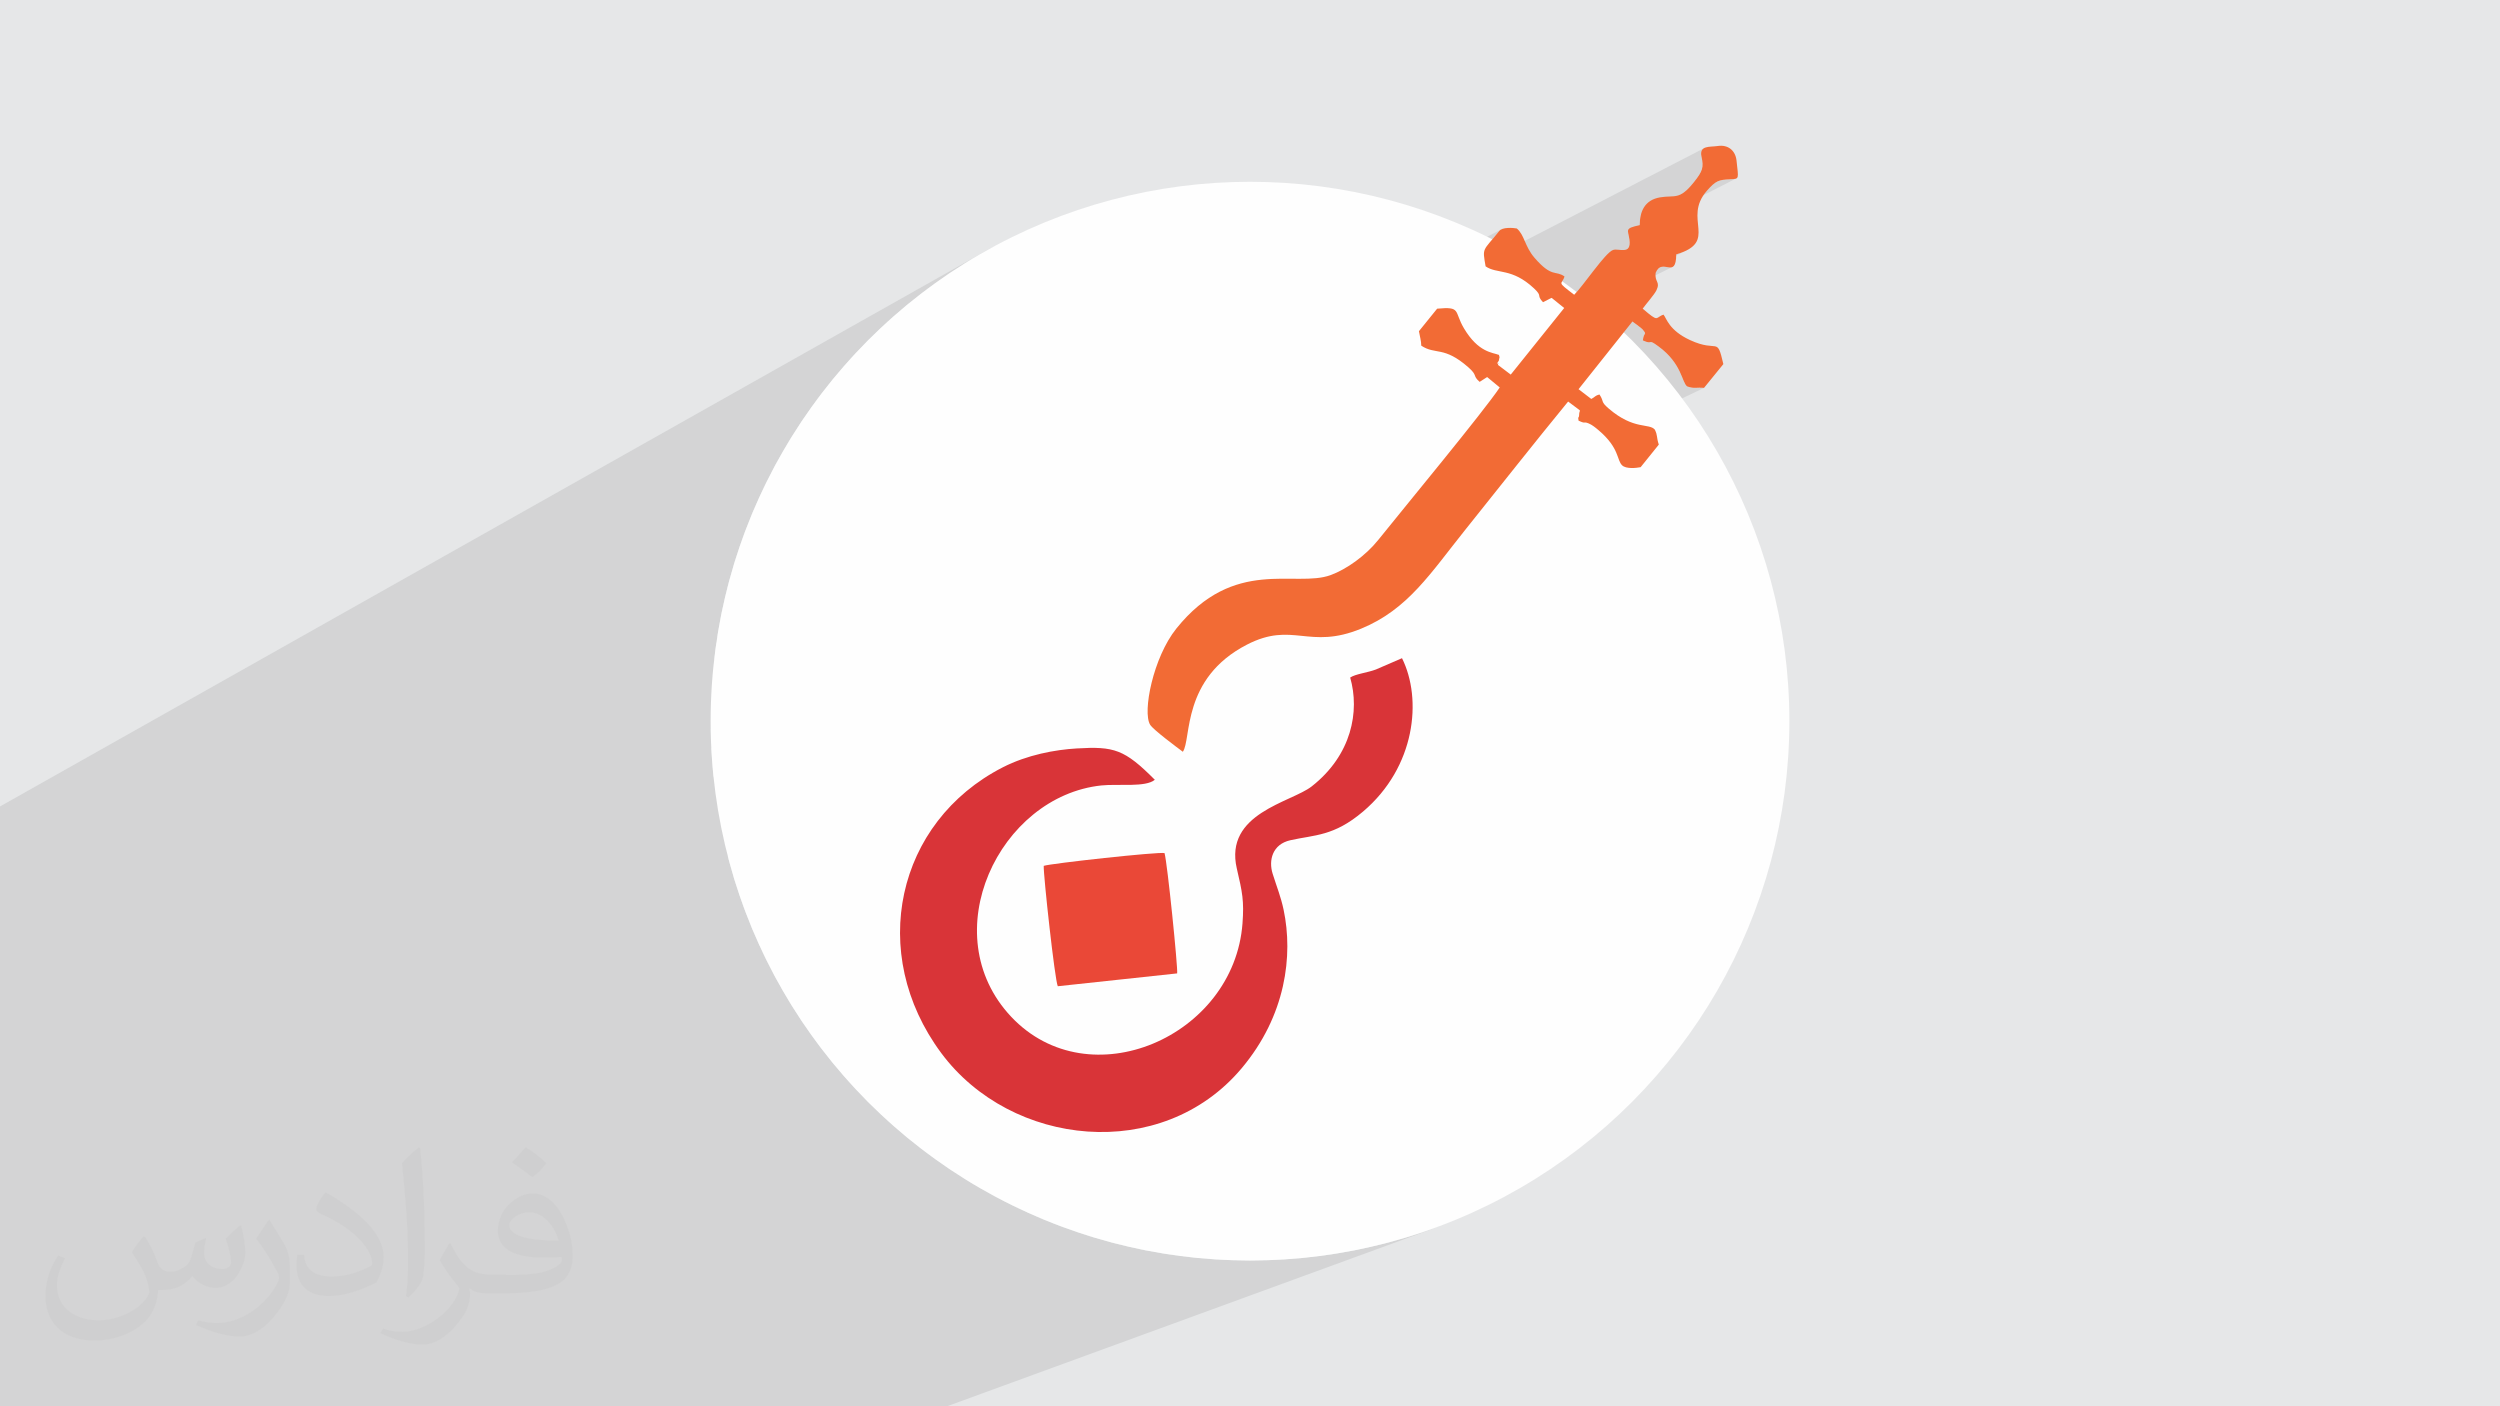
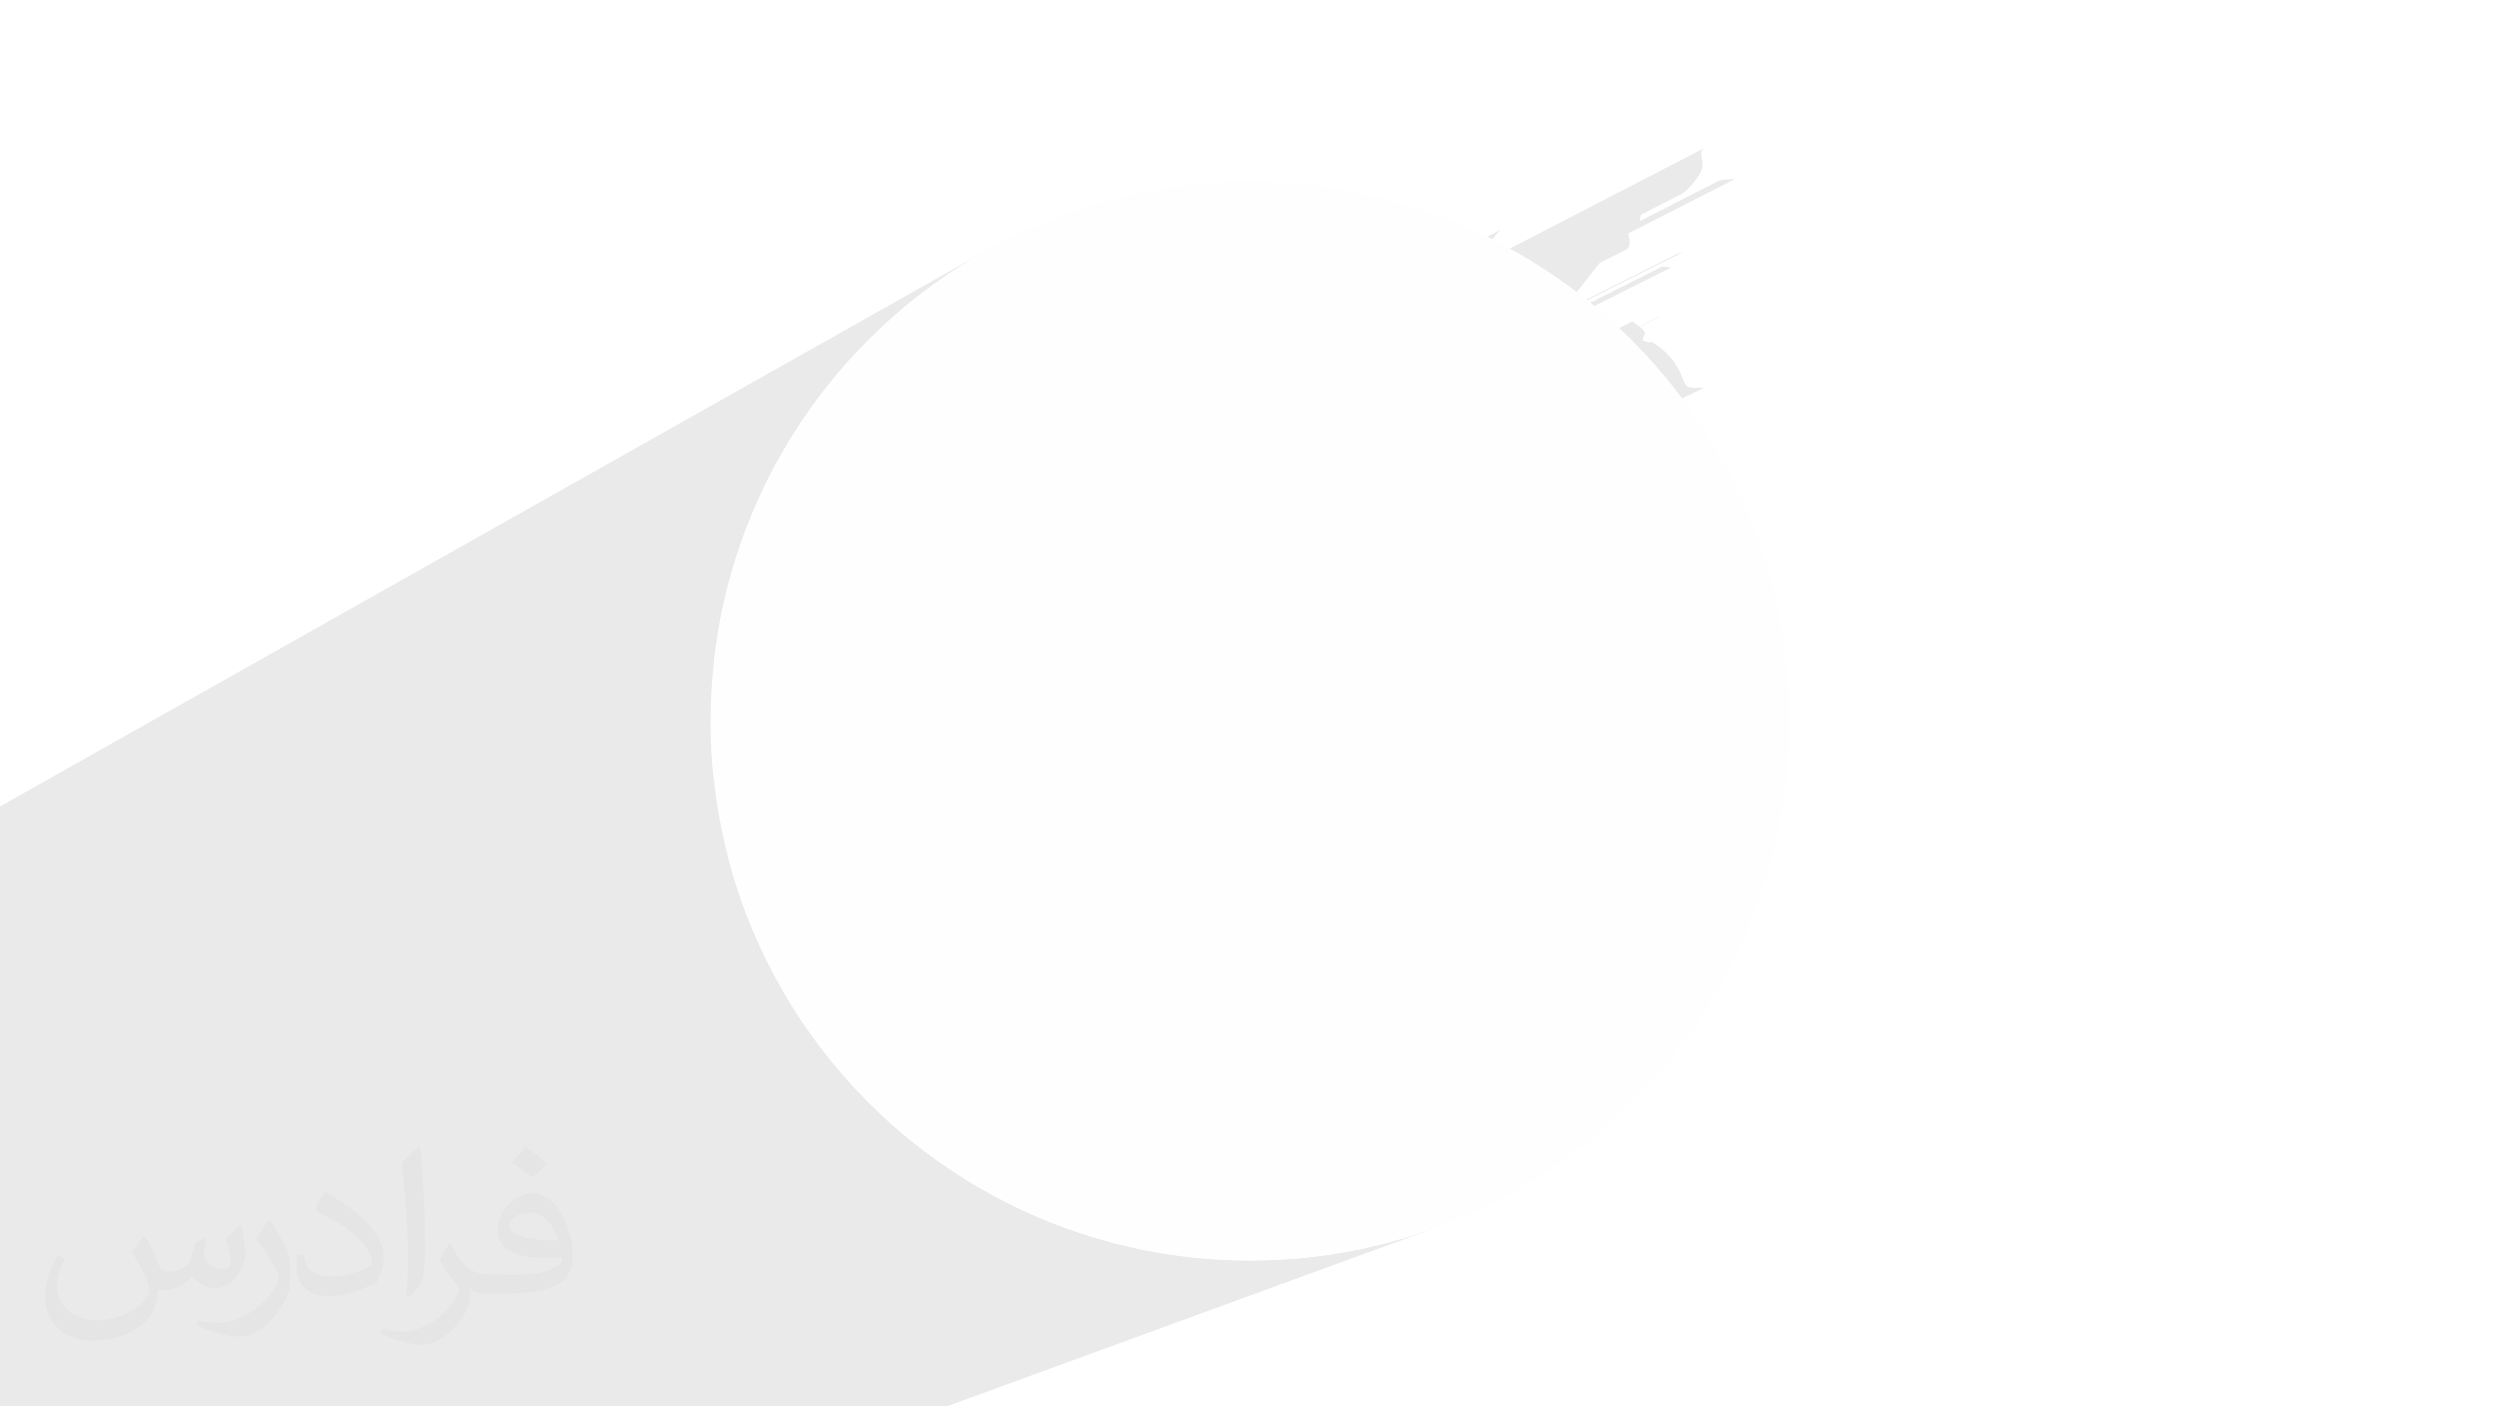
<svg xmlns="http://www.w3.org/2000/svg" xml:space="preserve" width="3.703in" height="2.083in" version="1.1" style="shape-rendering:geometricPrecision; text-rendering:geometricPrecision; image-rendering:optimizeQuality; fill-rule:evenodd; clip-rule:evenodd" viewBox="0 0 3703.33 2083.19">
  <defs>
    <style type="text/css">
   
    .fil3 {fill:#FEFEFE}
    .fil5 {fill:#F26B35}
    .fil6 {fill:#EA4837}
    .fil4 {fill:#D93438}
    .fil0 {fill:#E6E7E8}
    .fil2 {fill:#373435;fill-opacity:0.031}
    .fil1 {fill:#373435;fill-opacity:0.102}
   
  </style>
  </defs>
  <g id="Layer_x0020_1">
-     <polygon class="fil0" points="-0,0 3703.33,0 3703.33,2083.19 -0,2083.19 " />
    <polygon class="fil1" points="2210.75,354.39 1061.21,951.98 1057.97,977.51 2523.39,220.01 2521,222.61 2519.91,226.52 2520.42,232.02 2521.48,237.49 2522.01,242.25 2521.9,246.55 2521.08,250.66 2519.46,254.83 2516.94,259.32 2513.43,264.39 2508.84,270.3 2504.99,274.91 2501.45,278.77 2498.17,281.95 2495.11,284.51 2492.23,286.52 2489.47,288.06 2430.83,318.06 2430.43,319.38 2429.34,326.28 2429.28,327.5 2544.25,268.78 2548.06,267.36 2552.3,266.46 2557.24,265.92 2563.11,265.59 2567.62,265.37 2570.83,264.89 2412,345.84 2412.02,345.97 2412.85,349.87 2413.7,354.8 2413.92,362.14 2412.46,366.8 2409.7,369.34 2369.52,389.73 2367.93,391.67 2364.08,396.47 2360.19,401.43 2356.31,406.44 2352.47,411.43 2348.72,416.29 2345.12,420.93 2341.71,425.25 2338.54,429.17 2335.65,432.58 1052.98,1079.86 1053.38,1095.5 2483.05,376.82 2493.67,373.13 2501.8,369.1 1053.41,1096.93 1053.54,1101.91 2461.46,395.28 2466.48,395.24 2471.41,396.02 2475.89,396.09 1053.71,1108.67 1053.73,1109.39 1056.81,1149.96 1056.94,1150.93 2418.13,476.26 2419.48,477.26 2421.38,478.66 2423.63,480.32 2426.02,482.11 2428.11,483.69 2460.29,467.78 2457.61,469.48 2455.54,470.8 2428.64,484.1 2430.44,485.51 2432.05,486.84 2432.98,487.74 2435.22,490.53 2436.44,492.3 2436.84,493.46 2436.62,494.42 2435.98,495.58 2435.13,497.35 2434.27,500.11 2433.59,504.3 2438.68,506.34 2441.81,507.09 2443.65,507.05 2444.88,506.75 2446.16,506.71 2448.16,507.45 2451.55,509.49 2457,513.35 2463.13,518.18 2468.49,523.03 2473.15,527.86 2477.17,532.63 2480.62,537.3 2483.57,541.85 2486.06,546.24 2488.19,550.43 2489.99,554.37 2491.55,558.06 2492.92,561.43 2494.17,564.46 2495.37,567.11 2496.57,569.35 2497.85,571.14 2499.27,572.44 2502.94,573.56 2506.04,574.2 2508.78,574.48 2511.35,574.52 2513.97,574.43 2516.84,574.33 2520.17,574.35 2524.17,574.59 1078.04,1268.63 1088.61,1305.86 1101.17,1342.99 1115.48,1379.27 1131.48,1414.66 1149.12,1449.11 1168.36,1482.57 1189.14,1514.99 1211.42,1546.31 1235.14,1576.5 1260.25,1605.49 1286.7,1633.24 1314.45,1659.69 1343.44,1684.8 1373.63,1708.52 1404.95,1730.8 1437.37,1751.58 1470.83,1770.82 1505.28,1788.46 1540.67,1804.46 1576.95,1818.77 1614.08,1831.33 1651.99,1842.1 1690.65,1851.02 1729.99,1858.05 1769.98,1863.13 1810.56,1866.21 1851.67,1867.25 1892.78,1866.21 1933.36,1863.13 1973.35,1858.05 2012.69,1851.02 2051.35,1842.1 2089.26,1831.33 2126.38,1818.77 1402.78,2083.19 -0,2083.19 -0,1194.61 1470.83,365.73 1437.37,384.96 1404.95,405.75 1373.63,428.02 1343.44,451.74 1314.45,476.85 1286.7,503.31 1260.25,531.06 1235.14,560.05 1211.42,590.23 1189.14,621.56 1168.36,653.98 1149.12,687.43 1131.48,721.88 1115.48,757.28 1101.17,793.56 1088.61,830.68 1077.84,868.59 1068.92,907.25 1062.24,944.67 2223.17,340.19 2220.98,342.03 2219.5,343.87 2218.08,345.61 2216.72,347.27 2215.42,348.84 2214.17,350.34 2212.98,351.76 2211.84,353.11 " />
    <path class="fil2" d="M215.35 1832.84c7,11 12,21 16,32 3,7 5,19 21,19 5,0 11,-1 17,-5 7,-3 12,-9 14,-17l6 -21 15 -7 1 1c-2,8 -3,16 -3,21 0,18 15,24 27,24 7,0 13,-4 13,-10 0,-8 -4,-23 -8,-35 7,-7 14,-14 22,-20l1 1c4,15 6,30 6,40 0,10 -4,20 -8,27 -7,14 -20,25 -36,25 -12,0 -25,-6 -34,-17l-1 0c-9,11 -22,20 -43,20l-7 0c-1,14 -4,24 -9,33 -13,25 -50,42 -85.01,42 -49,0 -73.01,-28 -73.01,-66 0,-23 8,-45 19,-60l10 4c-7,14 -12,27 -12,40 0,35 29,52 62,52 31,0 68.01,-19 75.01,-42 -3,-25 -12,-36 -26,-59 4,-7 10,-15 17,-23l1 0 0 0 0 0 2 1 0 0 0 0 0 0 0 0 0 0 0.02 -0.01 -0.01 0.01 0 0zm564.05 -133.01c10,6 20,14 30,23 -6,8 -12,15 -21,21 -10,-8 -20,-15 -30,-22 7,-8 14,-15 20,-22l0 0 0 0 1 0 0 0 0 0 0 0 0 0 0 0zm5 96.01c-17,0 -30,11 -30,19 0,17 33,23 73.01,23 -5,-20 -22,-42 -43,-42l-0.01 0zm-37 93.01c22,0 41,-1 55,-4 16,-4 30,-12 30,-18 0,-2 0,-3 -1,-5 -9,1 -19,1 -29,1 -29,0 -52,-7 -61,-23 -2,-5 -4,-10 -4,-16 0,-16 7,-32 19,-42 10,-9 21,-14 33,-14 20,0 37,16 48,42 6,14 11,30 11,51 0,14 -4,25 -12,34 -16,15 -45,21 -90.01,21l-20 0 0 0 -5 0c-11,0 -19,-2 -25,-7l-1 0c0,3 1,5 1,7 0,10 -3,23 -10,33 -20,30 -42,43 -60,43 -19,0 -42,-7 -63,-17l4 -7c7,3 16,5 29,5 34,0 78.01,-33 84.01,-64 -1,-3 -4,-6 -7,-10 -10,-12 -16,-22 -22,-32 5,-10 10,-18 14,-25l2 0c14,29 28,46 57,46l5 0 0 0 21 0 0 0 0 0 -3 1 0 0 0 0 0 0 0 0 0 0 0 0zm-146.01 31c2,-14 3,-29 3,-43l0 -21c0,-39 -5,-96.01 -9,-133.01 7,-8 17,-17 25,-23l2 1c5,47 7,101.01 7,151.01 0,13 -1,26 -2,35 -1,12 -8,21 -22,35l-3 -1 0 0 0 0 -1 -1 0 0 0 0 0 0 0 0 0 0 0 0zm-151.02 -62.01c1,18 10,33 41,33 20,0 36,-5 55,-14 3,-1 5,-3 5,-5 0,-12 -9,-27 -24,-41 -14,-13 -34,-25 -51,-32 -6,-3 -8,-5 -8,-8 0,-5 7,-16 13,-24l2 0c20,11 43,27 60,44 15,16 25,33 25,51 0,13 -4,26 -11,38 -22,11 -46,20 -70.01,20 -29,0 -48,-14 -48,-45 0,-3 0,-9 1,-16l10 0 0 0 0 0 0 -1 0 0 0 0 0 0 0 0 0 0 0 0 0.01 0zm-52 -52l18 29c7,11 13,22 13,41l0 24c0,19 -12,39 -32,60 -15,14 -29,20 -42,20 -19,0 -40,-6 -65,-17l3 -7c8,2 17,4 28,4 36,0 72.01,-26 89.01,-58 2,-4 3,-7 3,-9 0,-4 -2,-8 -4,-11 -9,-17 -19,-33 -30,-47 6,-9 12,-18 18,-27l1 0 0 -2 0 0 0 0 0 0 0 0 0 0 0 0 -0.01 0z" />
    <g id="_2687015178224">
      <circle class="fil3" cx="1851.67" cy="1068.27" r="798.98" />
      <g>
-         <path class="fil4" d="M2000.06 1003.7c14.41,49.81 2.35,114.71 -57.04,161.26 -30.19,23.66 -130.01,39.61 -110.86,121.76 8.17,35.01 10.87,47.7 8.4,81.04 -12.45,168.08 -227.01,261.09 -342.58,138.48 -115.63,-122.67 -17.74,-326.69 133.53,-342.73 24.29,-2.57 65.76,3.13 79.16,-8.41 -45,-45.17 -60.16,-49.67 -115.72,-46.4 -31.87,1.88 -73.27,9.43 -109.57,28.02 -157.83,80.85 -200.91,275.38 -91.03,423.28 103.55,139.37 326.56,162.94 444.69,22.78 66.04,-78.36 76.65,-167.65 62.44,-234.99 -4.09,-19.41 -9.79,-32.9 -16.27,-53.52 -6.28,-20 -0.25,-43.66 26.23,-49.6 36.12,-8.1 64.4,-5.76 107.7,-42.48 77.74,-65.91 87.93,-166.47 57.7,-227.18l-38.72 16.76c-12.15,4.65 -30.19,6.56 -38.07,11.94z" />
-         <path class="fil5" d="M2508.85 270.3c-21.44,26.72 -27.8,18.39 -49.71,22.06 -23.23,3.88 -30.18,21.63 -30.12,41.13 -23.16,5.05 -17.26,6.61 -15.31,21.31 3.15,23.69 -15.59,12.61 -24.16,15.46 -11.62,3.85 -45,54.04 -57.66,66.37 -27.3,-20.94 -18.18,-14.03 -14.34,-27.08 -13.46,-9.57 -18.57,2.37 -44.58,-27.87 -14.47,-16.83 -14.69,-33.78 -26.1,-43.24 -5.76,-1.13 -21.31,-2.09 -25.89,3.61 -24.76,30.84 -25.26,23.98 -20.31,52.51 17.19,11.87 38.69,1.78 71.61,32.54 13.46,12.58 2.94,9.31 13.43,20.59l10.77 -5.52c0.46,-0.22 1.33,-0.69 2.03,-0.92l18.59 15.02 -79.17 98.63 -19.02 -14.39c0.21,-0.91 1.04,-2.52 0.65,-2.31 -4.2,2.28 0.72,-3.49 0.8,-4.21 0.63,-5.91 1.77,-2.27 0.09,-8.26 -9.6,-3.66 -30.53,-3.57 -51.83,-39.36 -15.14,-25.43 -3.56,-32.5 -39.74,-29.11l-26.98 33.37c1.69,9.61 3.29,13.6 3.47,21.41 21.11,14.06 33.27,0.08 69.68,32.01 14.49,12.7 5.72,11.97 16.81,21.63l11.1 -7.14 18.66 15.41c-24.19,36.13 -140.13,176.24 -179.98,225.89 -18.92,23.56 -46.99,43.39 -70.33,52.01 -52.48,19.4 -143.02,-27.67 -228.85,79.39 -34.16,42.61 -50.37,123.49 -38.71,142.36 4.64,7.51 39.13,33.04 48.43,40.03 13.07,-18.33 -2.38,-108.48 94.88,-158.67 68.07,-35.13 91.55,8.22 169.2,-23.69 69.58,-28.59 102.54,-81.95 155.23,-147.66 50.38,-62.84 100.39,-126.54 151.43,-188.78l17.35 12.99c-0.11,0.98 0.14,1.53 -0.44,2.6 -0.62,1.16 -0.52,3.92 -0.62,4.67 -1.12,8.93 -2.17,-3.25 -0.87,8 11.06,5.37 6.81,0.83 14.89,4.09 5.24,2.11 10.34,6.34 14.91,10.22 31.14,26.44 26.55,44.13 34.8,51.94 5.87,5.55 20.61,4.05 27.38,2.7l26.91 -33.43c-3.79,-11.61 -1.37,-12.74 -5.85,-22.15 -8.44,-10.02 -30.9,0.84 -68.12,-31.07 -12.98,-11.13 -6.43,-9.7 -13.89,-21 -6.94,1.66 -6.25,3.62 -12.16,6.59l-18.87 -14.46 79.81 -100.28c2.66,2 13.43,9.77 14.85,11.48 7.52,9.13 1.99,3.17 0.6,16.55 16.78,7.66 5.53,-4.13 23.41,9.05 34.85,25.68 34.22,53.5 42.28,59.1 10.74,3.73 13.17,1.08 24.9,2.15l28.65 -35.22c-9.82,-42.49 -7.01,-16 -49.35,-35.59 -31.41,-14.53 -34.67,-32.12 -39.29,-37.67 -12.56,4.02 -5.72,12.84 -30.83,-8.9 5.02,-6.99 17.3,-20.8 20.37,-27.22 6.24,-13.07 -3.12,-11.81 -1.12,-26.02 9.8,-23.3 30.18,11.13 30.44,-27.16 63.77,-18.76 8.63,-52.27 45.41,-94.23 13.02,-14.85 17.52,-16.29 34.65,-16.99 13.92,-0.57 12.1,-0.25 9.26,-27.59 -1.56,-14.94 -12.46,-24.13 -28.1,-21.67 -11.09,1.74 -27.59,-1.39 -23.84,15.69 3.46,15.77 2.16,21.17 -11.57,38.28z" />
-         <path class="fil6" d="M1546.11 1282.61c-0.69,12.97 16.58,170.5 20.83,178.33l176.83 -19c1.22,-8.44 -14.54,-163.76 -18.7,-178.23 -8.89,-2.19 -168.71,15.33 -178.96,18.91z" />
-       </g>
+         </g>
    </g>
  </g>
</svg>